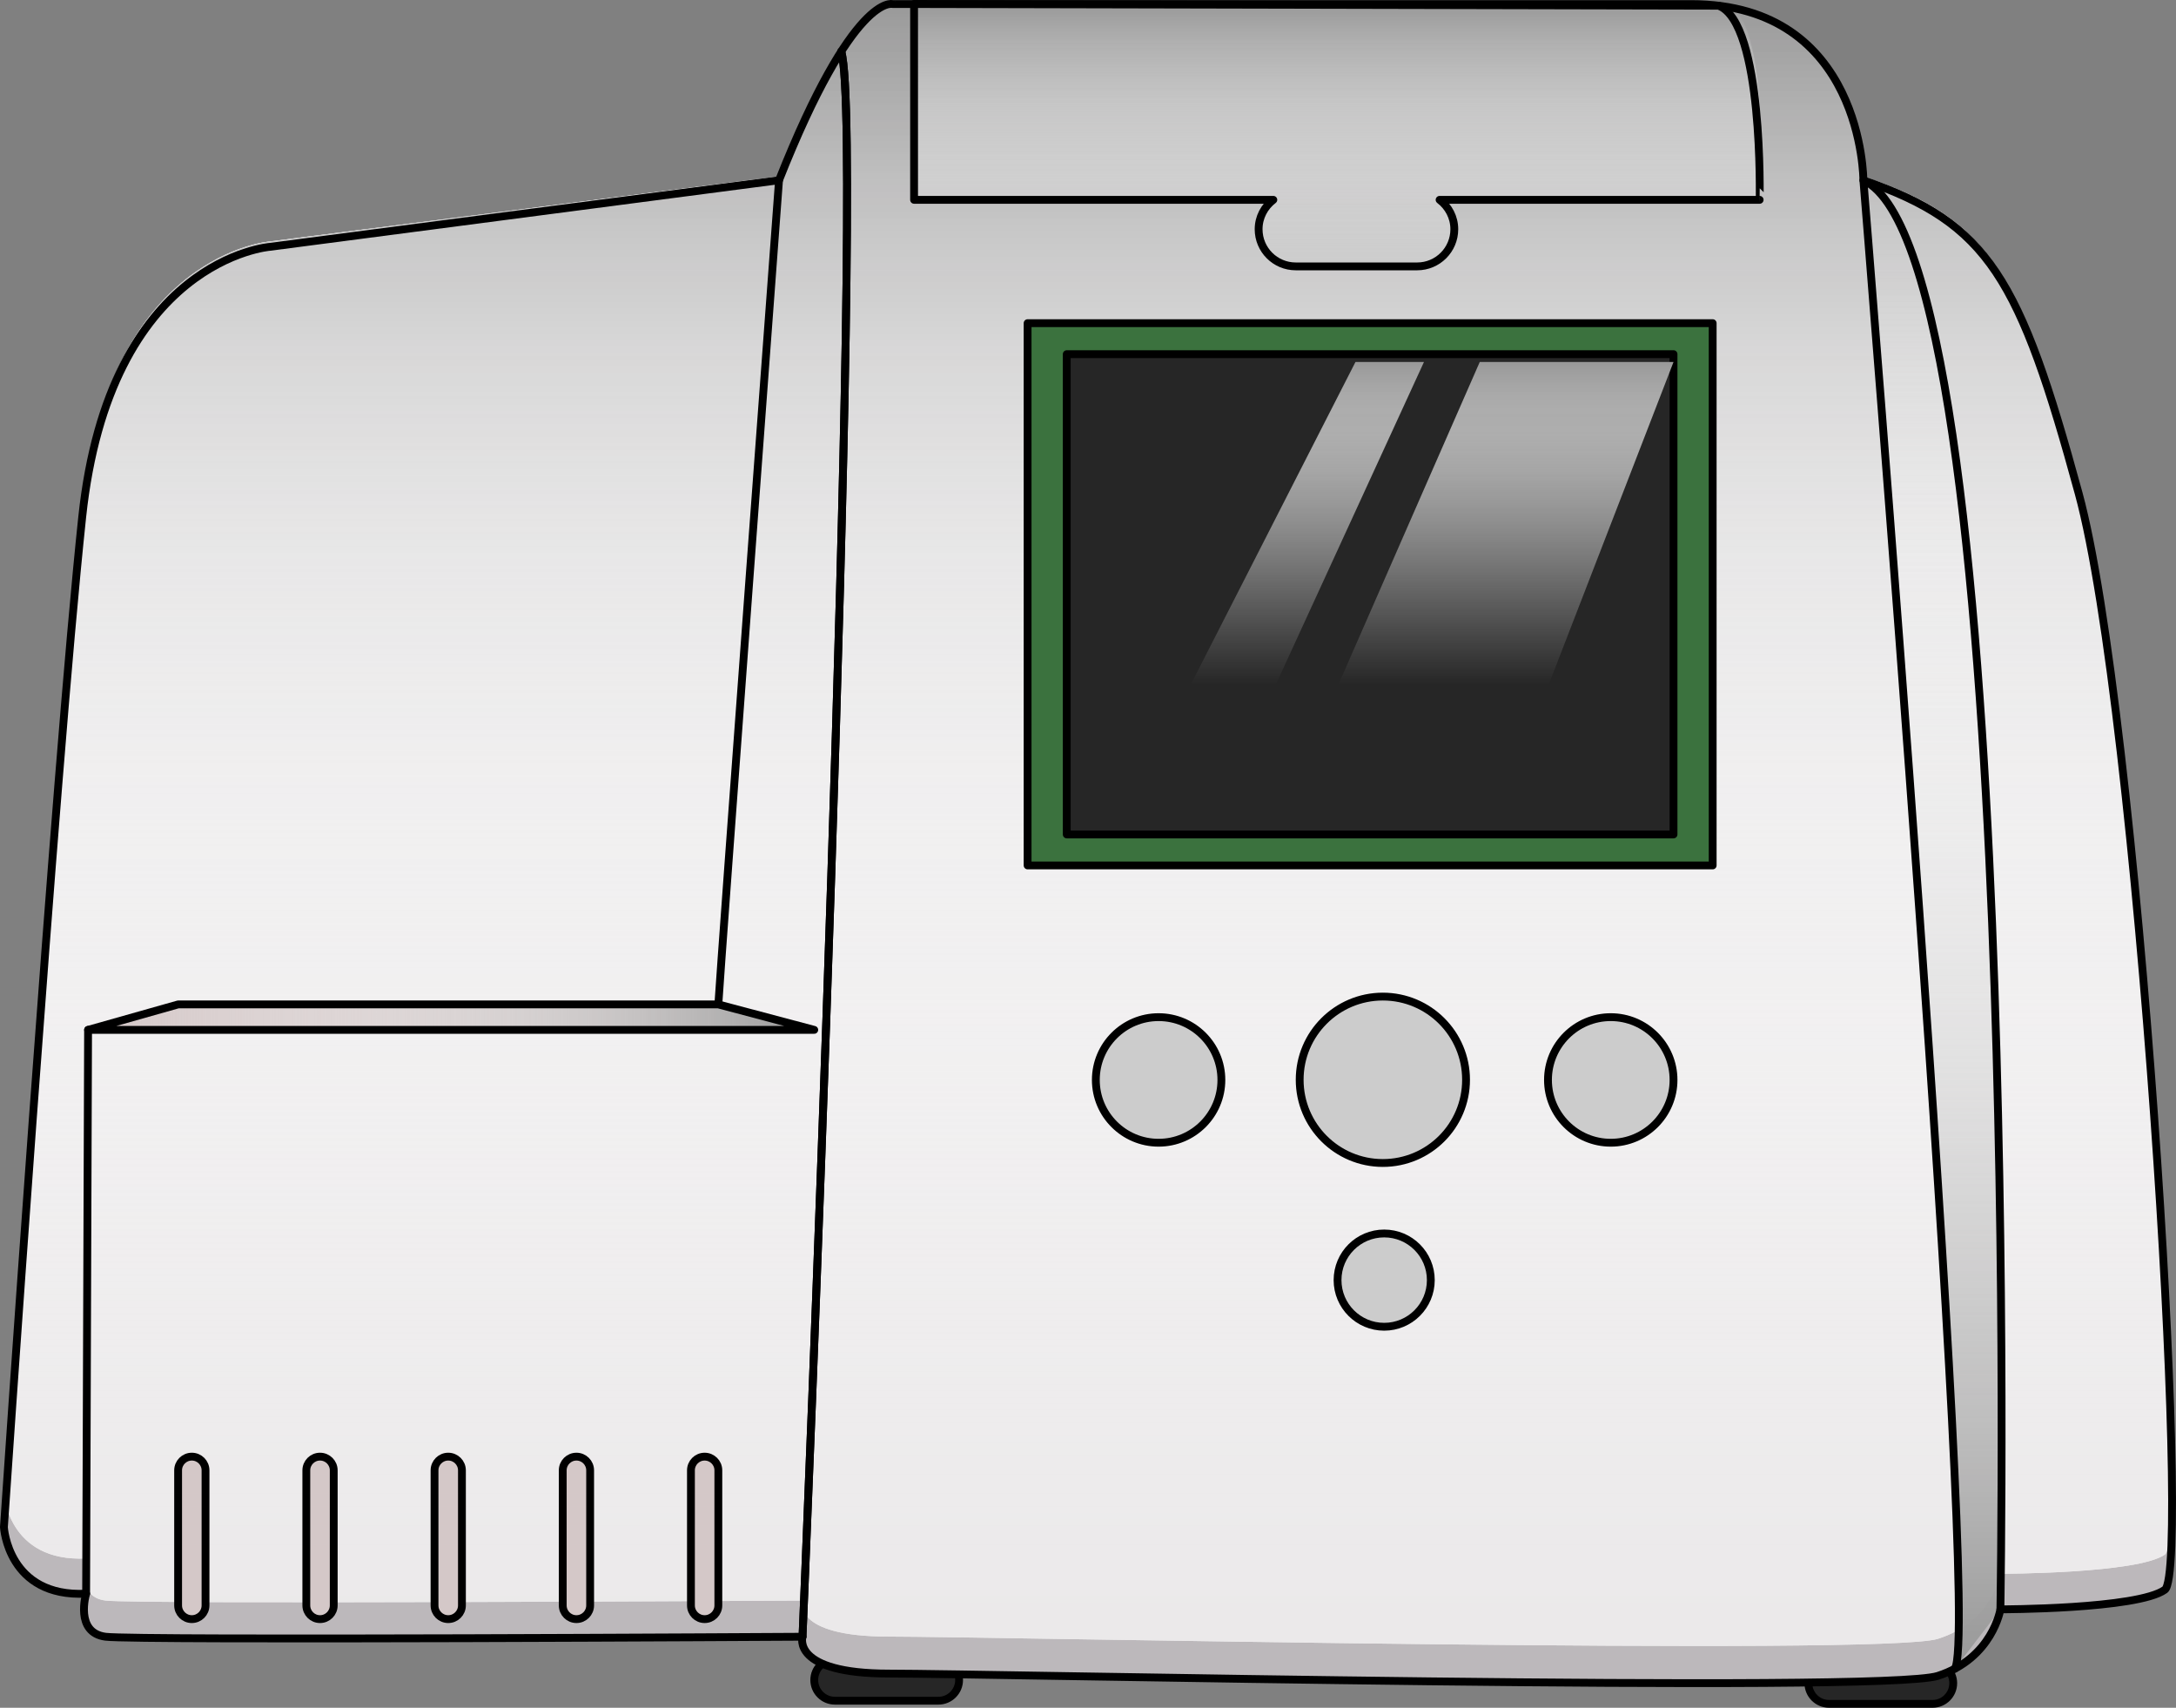
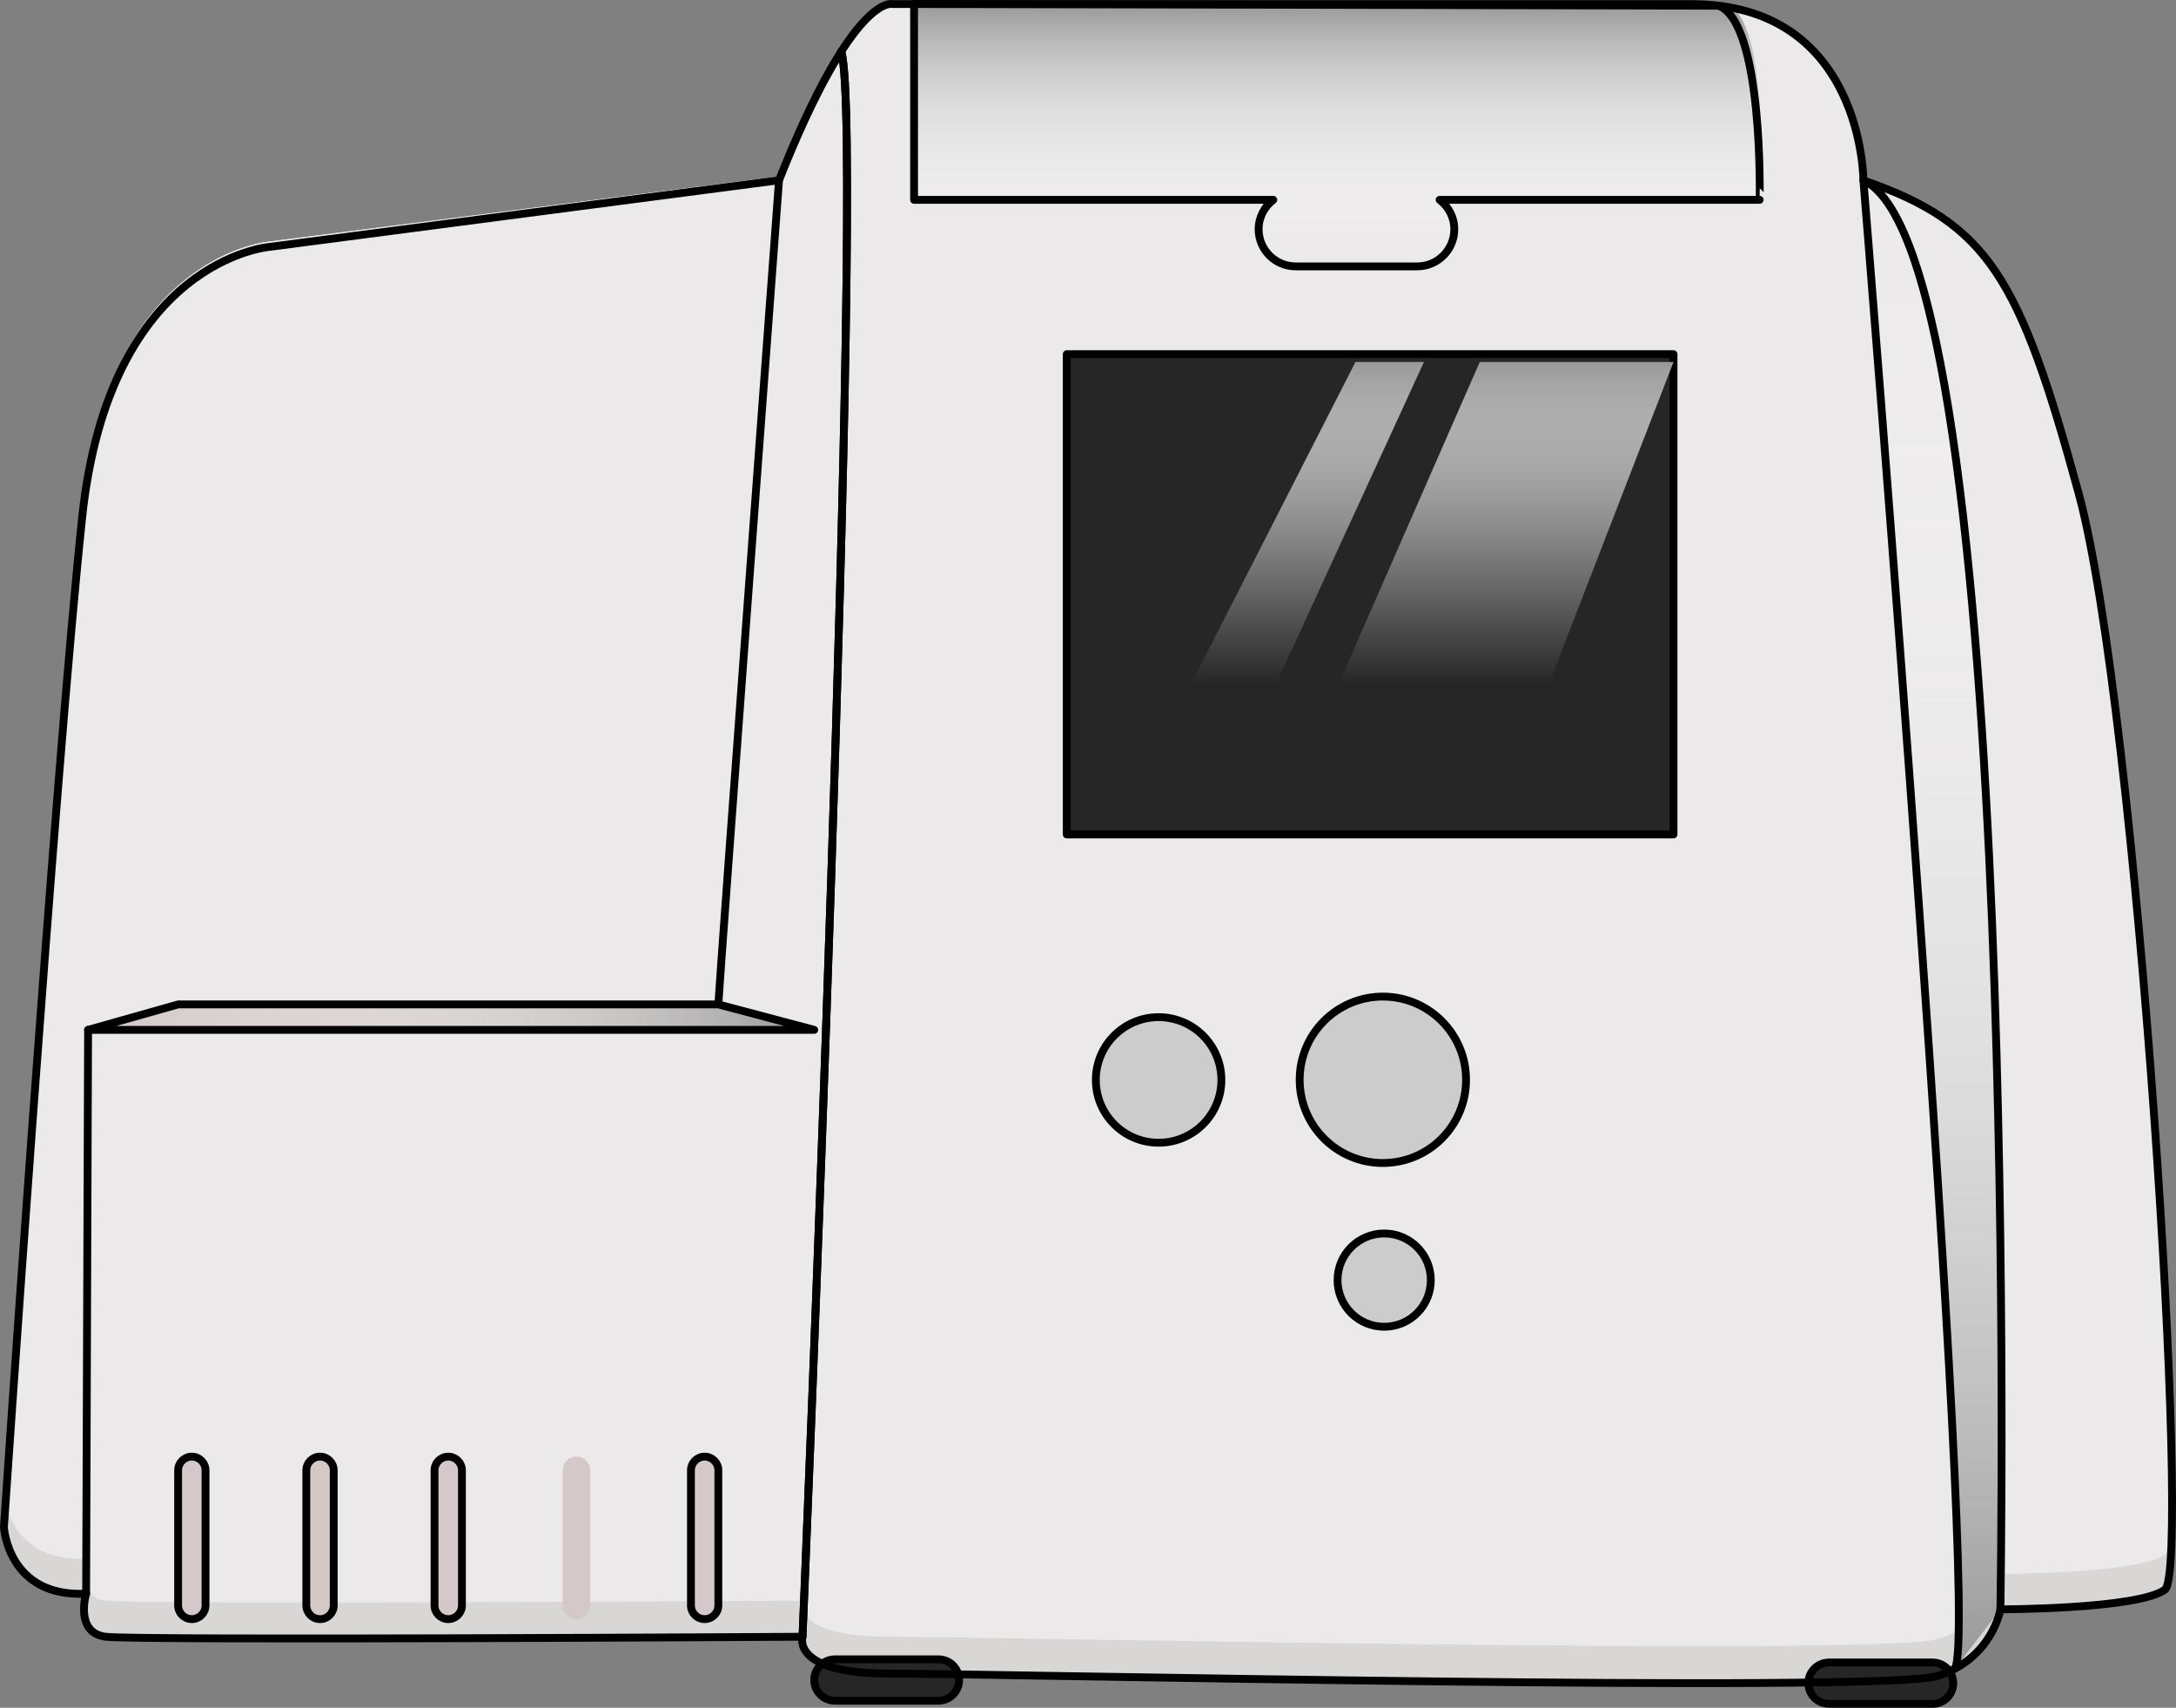
<svg xmlns="http://www.w3.org/2000/svg" version="1.1" id="Layer_1" x="0px" y="0px" width="277.928px" height="218.088px" viewBox="0 0 277.928 218.088" enable-background="new 0 0 277.928 218.088" xml:space="preserve">
  <rect x="0" y="0" width="277.928" height="218.088" fill="#808080" stroke="none" />
  <g>
    <path fill="#D8D7D5" d="M99.5,23.019l-65,8.5c0,0-20.5,1.5-24,34.5s-10,129-10,129s0.5,9,10.5,8.5c0,0-1.5,5,2.5,5.5s89,0,89,0   s-1.464,4.703,11.036,4.703s126.964,2.547,133.964,0.297s8-8.5,8-8.5s17.5,0,21-2.5s-3.5-112.5-11-140s-11.5-34.5-27.5-40   c0,0,0-22.5-22-22.5s-102,0-102,0S109-0.981,99.5,23.019z" />
    <path fill="#262626" stroke="#000000" stroke-linecap="round" stroke-linejoin="round" stroke-miterlimit="10" d="M122.5,214.544   c0,1.458-1.183,2.642-2.641,2.642h-13.218c-1.458,0-2.641-1.184-2.641-2.642l0,0c0-1.458,1.183-2.641,2.641-2.641h13.218   C121.317,211.904,122.5,213.086,122.5,214.544L122.5,214.544z" />
    <path fill="#262626" stroke="#000000" stroke-linecap="round" stroke-linejoin="round" stroke-miterlimit="10" d="M249.475,214.947   c0,1.458-1.183,2.642-2.641,2.642h-13.219c-1.458,0-2.641-1.184-2.641-2.642l0,0c0-1.458,1.183-2.641,2.641-2.641h13.219   C248.292,212.306,249.475,213.489,249.475,214.947L249.475,214.947z" />
-     <path fill="#BCB8BB" d="M99.5,23.019l-65,8.5c0,0-20.5,1.5-24,34.5s-10,129-10,129s0.5,9,10.5,8.5c0,0-1.5,5,2.5,5.5s89,0,89,0   s-1.464,4.703,11.036,4.703s126.964,2.547,133.964,0.297s8-8.5,8-8.5s17.5,0,21-2.5s-3.5-112.5-11-140s-11.5-34.5-27.5-40   c0,0,0-22.5-22-22.5s-102,0-102,0S109-0.981,99.5,23.019z" />
    <path fill="#EBE9EA" d="M99.5,22.52l-65,8.312c0,0-20.5,1.467-24,33.736s-10,126.142-10,126.142S1,199.51,11,199.022   c0,0-1.5,4.889,2.5,5.378s89,0,89,0s-1.464,4.599,11.036,4.599s126.964,2.49,133.964,0.291c7-2.201,8-8.313,8-8.313   s17.5,0,21-2.444s-3.5-110.008-11-136.899C258,34.743,254,27.898,238,22.52c0,0,0-22.001-22-22.001s-102,0-102,0   S109-0.949,99.5,22.52z" />
    <path fill="#EBE9EA" d="M99.5,22.52l-65,8.312c0,0-20.5,1.467-24,33.736s-10,126.142-10,126.142S1,199.51,11,199.022   c0,0-1.5,4.889,2.5,5.378s89,0,89,0s-1.464,4.599,11.036,4.599s126.964,2.49,133.964,0.291c7-2.201,8-8.313,8-8.313   s17.5,0,21-2.444s-3.5-110.008-11-136.899C258,34.743,254,27.898,238,22.52c0,0,0-22.001-22-22.001s-102,0-102,0   S109-0.949,99.5,22.52z" />
    <linearGradient id="SVGID_1_" gradientUnits="userSpaceOnUse" x1="138.964" y1="210.197" x2="138.964" y2="0.5">
      <stop offset="0.005" style="stop-color:#FFFFFF;stop-opacity:0" />
      <stop offset="0.342" style="stop-color:#FDFDFD;stop-opacity:0.339" />
      <stop offset="0.52" style="stop-color:#F5F5F5;stop-opacity:0.517" />
      <stop offset="0.66" style="stop-color:#E7E7E7;stop-opacity:0.659" />
      <stop offset="0.781" style="stop-color:#D4D4D4;stop-opacity:0.78" />
      <stop offset="0.89" style="stop-color:#BBBBBB;stop-opacity:0.889" />
      <stop offset="0.988" style="stop-color:#9D9D9D;stop-opacity:0.988" />
      <stop offset="1" style="stop-color:#999999" />
    </linearGradient>
-     <path fill="url(#SVGID_1_)" d="M99.5,22.52l-65,8.312c0,0-20.5,1.467-24,33.736s-10,126.142-10,126.142S1,199.51,11,199.022   c0,0-1.5,4.889,2.5,5.378s89,0,89,0s-1.464,4.599,11.036,4.599s126.964,2.49,133.964,0.291c7-2.201,8-8.313,8-8.313   s17.5,0,21-2.444s-3.5-110.008-11-136.899C258,34.743,254,27.898,238,22.52c0,0,0-22.001-22-22.001s-102,0-102,0   S109-0.949,99.5,22.52z" />
    <linearGradient id="SVGID_2_" gradientUnits="userSpaceOnUse" x1="170.838" y1="34.019" x2="170.838" y2="0.5">
      <stop offset="0.005" style="stop-color:#FFFFFF;stop-opacity:0" />
      <stop offset="0.182" style="stop-color:#FAFAFA;stop-opacity:0.178" />
      <stop offset="0.389" style="stop-color:#ECECEC;stop-opacity:0.386" />
      <stop offset="0.61" style="stop-color:#D5D5D5;stop-opacity:0.608" />
      <stop offset="0.84" style="stop-color:#B4B4B4;stop-opacity:0.839" />
      <stop offset="1" style="stop-color:#999999" />
    </linearGradient>
    <path fill="url(#SVGID_2_)" d="M220.5,0.5H116.75v25.019h45.885c-1.135,0.866-1.879,2.219-1.879,3.758   c0,2.619,2.123,4.742,4.742,4.742h15.51c2.619,0,4.742-2.123,4.742-4.742c0-1.539-0.744-2.892-1.879-3.758h40.879   C224.75,25.519,226.25,2.731,220.5,0.5z" />
    <linearGradient id="SVGID_3_" gradientUnits="userSpaceOnUse" x1="246.826" y1="23.019" x2="246.826" y2="213.097">
      <stop offset="0.005" style="stop-color:#FFFFFF;stop-opacity:0" />
      <stop offset="0.182" style="stop-color:#FAFAFA;stop-opacity:0.178" />
      <stop offset="0.389" style="stop-color:#ECECEC;stop-opacity:0.386" />
      <stop offset="0.61" style="stop-color:#D5D5D5;stop-opacity:0.608" />
      <stop offset="0.84" style="stop-color:#B4B4B4;stop-opacity:0.839" />
      <stop offset="1" style="stop-color:#999999" />
    </linearGradient>
    <path fill="url(#SVGID_3_)" d="M255.5,205.518c0,0,3-173-17.5-182.5c0,0,15.118,184.906,11.684,190.078" />
    <path fill="none" stroke="#000000" stroke-linecap="round" stroke-linejoin="round" stroke-miterlimit="10" d="M102.5,209.018   c0,0,8.145-191.641,4.947-202.445" />
    <path fill="none" stroke="#000000" stroke-linecap="round" stroke-linejoin="round" stroke-miterlimit="10" d="M255.5,205.518   c0,0,3-173-17.5-182.5c0,0,15.118,184.906,11.684,190.078" />
    <path fill="none" stroke="#000000" stroke-linecap="round" stroke-linejoin="round" stroke-miterlimit="10" d="M91.75,128.268   c0.25-4.5,7.75-105.25,7.75-105.25" />
    <path fill="none" stroke="#000000" stroke-linecap="round" stroke-linejoin="round" stroke-miterlimit="10" d="M102.5,134.018" />
    <polygon fill="#D4C8C8" points="11.25,131.518 104,131.518 91.75,128.268 22.75,128.268  " />
    <linearGradient id="SVGID_4_" gradientUnits="userSpaceOnUse" x1="11.25" y1="129.893" x2="104" y2="129.893">
      <stop offset="0.005" style="stop-color:#FFFFFF;stop-opacity:0" />
      <stop offset="0.182" style="stop-color:#FAFAFA;stop-opacity:0.178" />
      <stop offset="0.389" style="stop-color:#ECECEC;stop-opacity:0.386" />
      <stop offset="0.61" style="stop-color:#D5D5D5;stop-opacity:0.608" />
      <stop offset="0.84" style="stop-color:#B4B4B4;stop-opacity:0.839" />
      <stop offset="1" style="stop-color:#999999" />
    </linearGradient>
    <polygon fill="url(#SVGID_4_)" points="11.25,131.518 104,131.518 91.75,128.268 22.75,128.268  " />
    <path fill="#D4C8C8" d="M26.25,205.018c0,0.967-0.784,1.75-1.75,1.75l0,0c-0.966,0-1.75-0.783-1.75-1.75v-17.25   c0-0.966,0.784-1.75,1.75-1.75l0,0c0.966,0,1.75,0.784,1.75,1.75V205.018z" />
    <path fill="#D4C8C8" d="M42.625,205.018c0,0.967-0.784,1.75-1.75,1.75l0,0c-0.966,0-1.75-0.783-1.75-1.75v-17.25   c0-0.966,0.784-1.75,1.75-1.75l0,0c0.966,0,1.75,0.784,1.75,1.75V205.018z" />
    <path fill="#D4C8C8" d="M59,205.018c0,0.967-0.784,1.75-1.75,1.75l0,0c-0.966,0-1.75-0.783-1.75-1.75v-17.25   c0-0.966,0.784-1.75,1.75-1.75l0,0c0.966,0,1.75,0.784,1.75,1.75V205.018z" />
    <path fill="#D4C8C8" d="M75.375,205.018c0,0.967-0.784,1.75-1.75,1.75l0,0c-0.966,0-1.75-0.783-1.75-1.75v-17.25   c0-0.966,0.784-1.75,1.75-1.75l0,0c0.966,0,1.75,0.784,1.75,1.75V205.018z" />
    <path fill="#D4C8C8" d="M91.75,205.018c0,0.967-0.784,1.75-1.75,1.75l0,0c-0.966,0-1.75-0.783-1.75-1.75v-17.25   c0-0.966,0.784-1.75,1.75-1.75l0,0c0.966,0,1.75,0.784,1.75,1.75V205.018z" />
    <polygon fill="none" stroke="#000000" stroke-linecap="round" stroke-linejoin="round" stroke-miterlimit="10" points="   11.25,131.518 104,131.518 91.75,128.268 22.75,128.268  " />
    <path fill="none" stroke="#000000" stroke-linecap="round" stroke-linejoin="round" stroke-miterlimit="10" d="M26.25,205.018   c0,0.967-0.784,1.75-1.75,1.75l0,0c-0.966,0-1.75-0.783-1.75-1.75v-17.25c0-0.966,0.784-1.75,1.75-1.75l0,0   c0.966,0,1.75,0.784,1.75,1.75V205.018z" />
    <path fill="none" stroke="#000000" stroke-linecap="round" stroke-linejoin="round" stroke-miterlimit="10" d="M42.625,205.018   c0,0.967-0.784,1.75-1.75,1.75l0,0c-0.966,0-1.75-0.783-1.75-1.75v-17.25c0-0.966,0.784-1.75,1.75-1.75l0,0   c0.966,0,1.75,0.784,1.75,1.75V205.018z" />
    <path fill="none" stroke="#000000" stroke-linecap="round" stroke-linejoin="round" stroke-miterlimit="10" d="M59,205.018   c0,0.967-0.784,1.75-1.75,1.75l0,0c-0.966,0-1.75-0.783-1.75-1.75v-17.25c0-0.966,0.784-1.75,1.75-1.75l0,0   c0.966,0,1.75,0.784,1.75,1.75V205.018z" />
-     <path fill="none" stroke="#000000" stroke-linecap="round" stroke-linejoin="round" stroke-miterlimit="10" d="M75.375,205.018   c0,0.967-0.784,1.75-1.75,1.75l0,0c-0.966,0-1.75-0.783-1.75-1.75v-17.25c0-0.966,0.784-1.75,1.75-1.75l0,0   c0.966,0,1.75,0.784,1.75,1.75V205.018z" />
    <path fill="none" stroke="#000000" stroke-linecap="round" stroke-linejoin="round" stroke-miterlimit="10" d="M91.75,205.018   c0,0.967-0.784,1.75-1.75,1.75l0,0c-0.966,0-1.75-0.783-1.75-1.75v-17.25c0-0.966,0.784-1.75,1.75-1.75l0,0   c0.966,0,1.75,0.784,1.75,1.75V205.018z" />
    <path fill="none" stroke="#000000" stroke-linecap="round" stroke-linejoin="round" stroke-miterlimit="10" d="M219.513,0.729   L116.75,0.5v25.019h45.885c-1.135,0.866-1.879,2.219-1.879,3.758c0,2.619,2.123,4.742,4.742,4.742h15.51   c2.619,0,4.742-2.123,4.742-4.742c0-1.539-0.744-2.892-1.879-3.758h40.879C224.75,25.519,225.263,2.96,219.513,0.729z" />
-     <rect x="131.25" y="41.269" fill="#3B723E" stroke="#000000" stroke-linecap="round" stroke-linejoin="round" stroke-miterlimit="10" width="87.5" height="69.25" />
    <rect x="136.25" y="45.226" fill="#262626" stroke="#000000" stroke-linecap="round" stroke-linejoin="round" stroke-miterlimit="10" width="77.5" height="61.336" />
    <circle fill="#CCCCCC" stroke="#000000" stroke-linecap="round" stroke-linejoin="round" stroke-miterlimit="10" cx="147.982" cy="137.912" r="8.018" />
-     <circle fill="#CCCCCC" stroke="#000000" stroke-linecap="round" stroke-linejoin="round" stroke-miterlimit="10" cx="205.732" cy="137.912" r="8.018" />
    <circle fill="#CCCCCC" stroke="#000000" stroke-linecap="round" stroke-linejoin="round" stroke-miterlimit="10" cx="176.625" cy="137.893" r="10.625" />
    <circle fill="#CCCCCC" stroke="#000000" stroke-linecap="round" stroke-linejoin="round" stroke-miterlimit="10" cx="176.794" cy="163.475" r="5.956" />
    <linearGradient id="SVGID_5_" gradientUnits="userSpaceOnUse" x1="192.294" y1="87.67" x2="192.294" y2="46.226">
      <stop offset="0.005" style="stop-color:#FFFFFF;stop-opacity:0" />
      <stop offset="0.342" style="stop-color:#FDFDFD;stop-opacity:0.339" />
      <stop offset="0.52" style="stop-color:#F5F5F5;stop-opacity:0.517" />
      <stop offset="0.66" style="stop-color:#E7E7E7;stop-opacity:0.659" />
      <stop offset="0.781" style="stop-color:#D4D4D4;stop-opacity:0.78" />
      <stop offset="0.89" style="stop-color:#BBBBBB;stop-opacity:0.889" />
      <stop offset="0.988" style="stop-color:#9D9D9D;stop-opacity:0.988" />
      <stop offset="1" style="stop-color:#999999" />
    </linearGradient>
    <polygon fill="url(#SVGID_5_)" points="189,46.226 170.838,87.67 197.714,87.67 213.75,46.226  " />
    <linearGradient id="SVGID_6_" gradientUnits="userSpaceOnUse" x1="166.92" y1="87.67" x2="166.92" y2="46.226">
      <stop offset="0.005" style="stop-color:#FFFFFF;stop-opacity:0" />
      <stop offset="0.342" style="stop-color:#FDFDFD;stop-opacity:0.339" />
      <stop offset="0.52" style="stop-color:#F5F5F5;stop-opacity:0.517" />
      <stop offset="0.66" style="stop-color:#E7E7E7;stop-opacity:0.659" />
      <stop offset="0.781" style="stop-color:#D4D4D4;stop-opacity:0.78" />
      <stop offset="0.89" style="stop-color:#BBBBBB;stop-opacity:0.889" />
      <stop offset="0.988" style="stop-color:#9D9D9D;stop-opacity:0.988" />
      <stop offset="1" style="stop-color:#999999" />
    </linearGradient>
    <polygon fill="url(#SVGID_6_)" points="173.126,46.226 151.964,87.67 162.84,87.67 181.876,46.226  " />
    <path fill="none" stroke="#000000" stroke-linecap="round" stroke-linejoin="round" stroke-miterlimit="10" d="M102.5,209.018   c0,0,8.145-191.641,4.947-202.445" />
    <line fill="none" stroke="#000000" stroke-linecap="round" stroke-linejoin="round" stroke-miterlimit="10" x1="11.25" y1="131.518" x2="11" y2="203.518" />
    <path fill="none" stroke="#000000" stroke-linecap="round" stroke-linejoin="round" stroke-miterlimit="10" d="M99.5,23.019   l-65,8.5c0,0-20.5,1.5-24,34.5s-10,129-10,129s0.5,9,10.5,8.5c0,0-1.5,5,2.5,5.5s89,0,89,0s-1.464,4.703,11.036,4.703   s126.964,2.547,133.964,0.297s8-8.5,8-8.5s17.5,0,21-2.5s-3.5-112.5-11-140s-11.5-34.5-27.5-40c0,0,0-22.5-22-22.5s-102,0-102,0   S109-0.981,99.5,23.019z" />
  </g>
</svg>